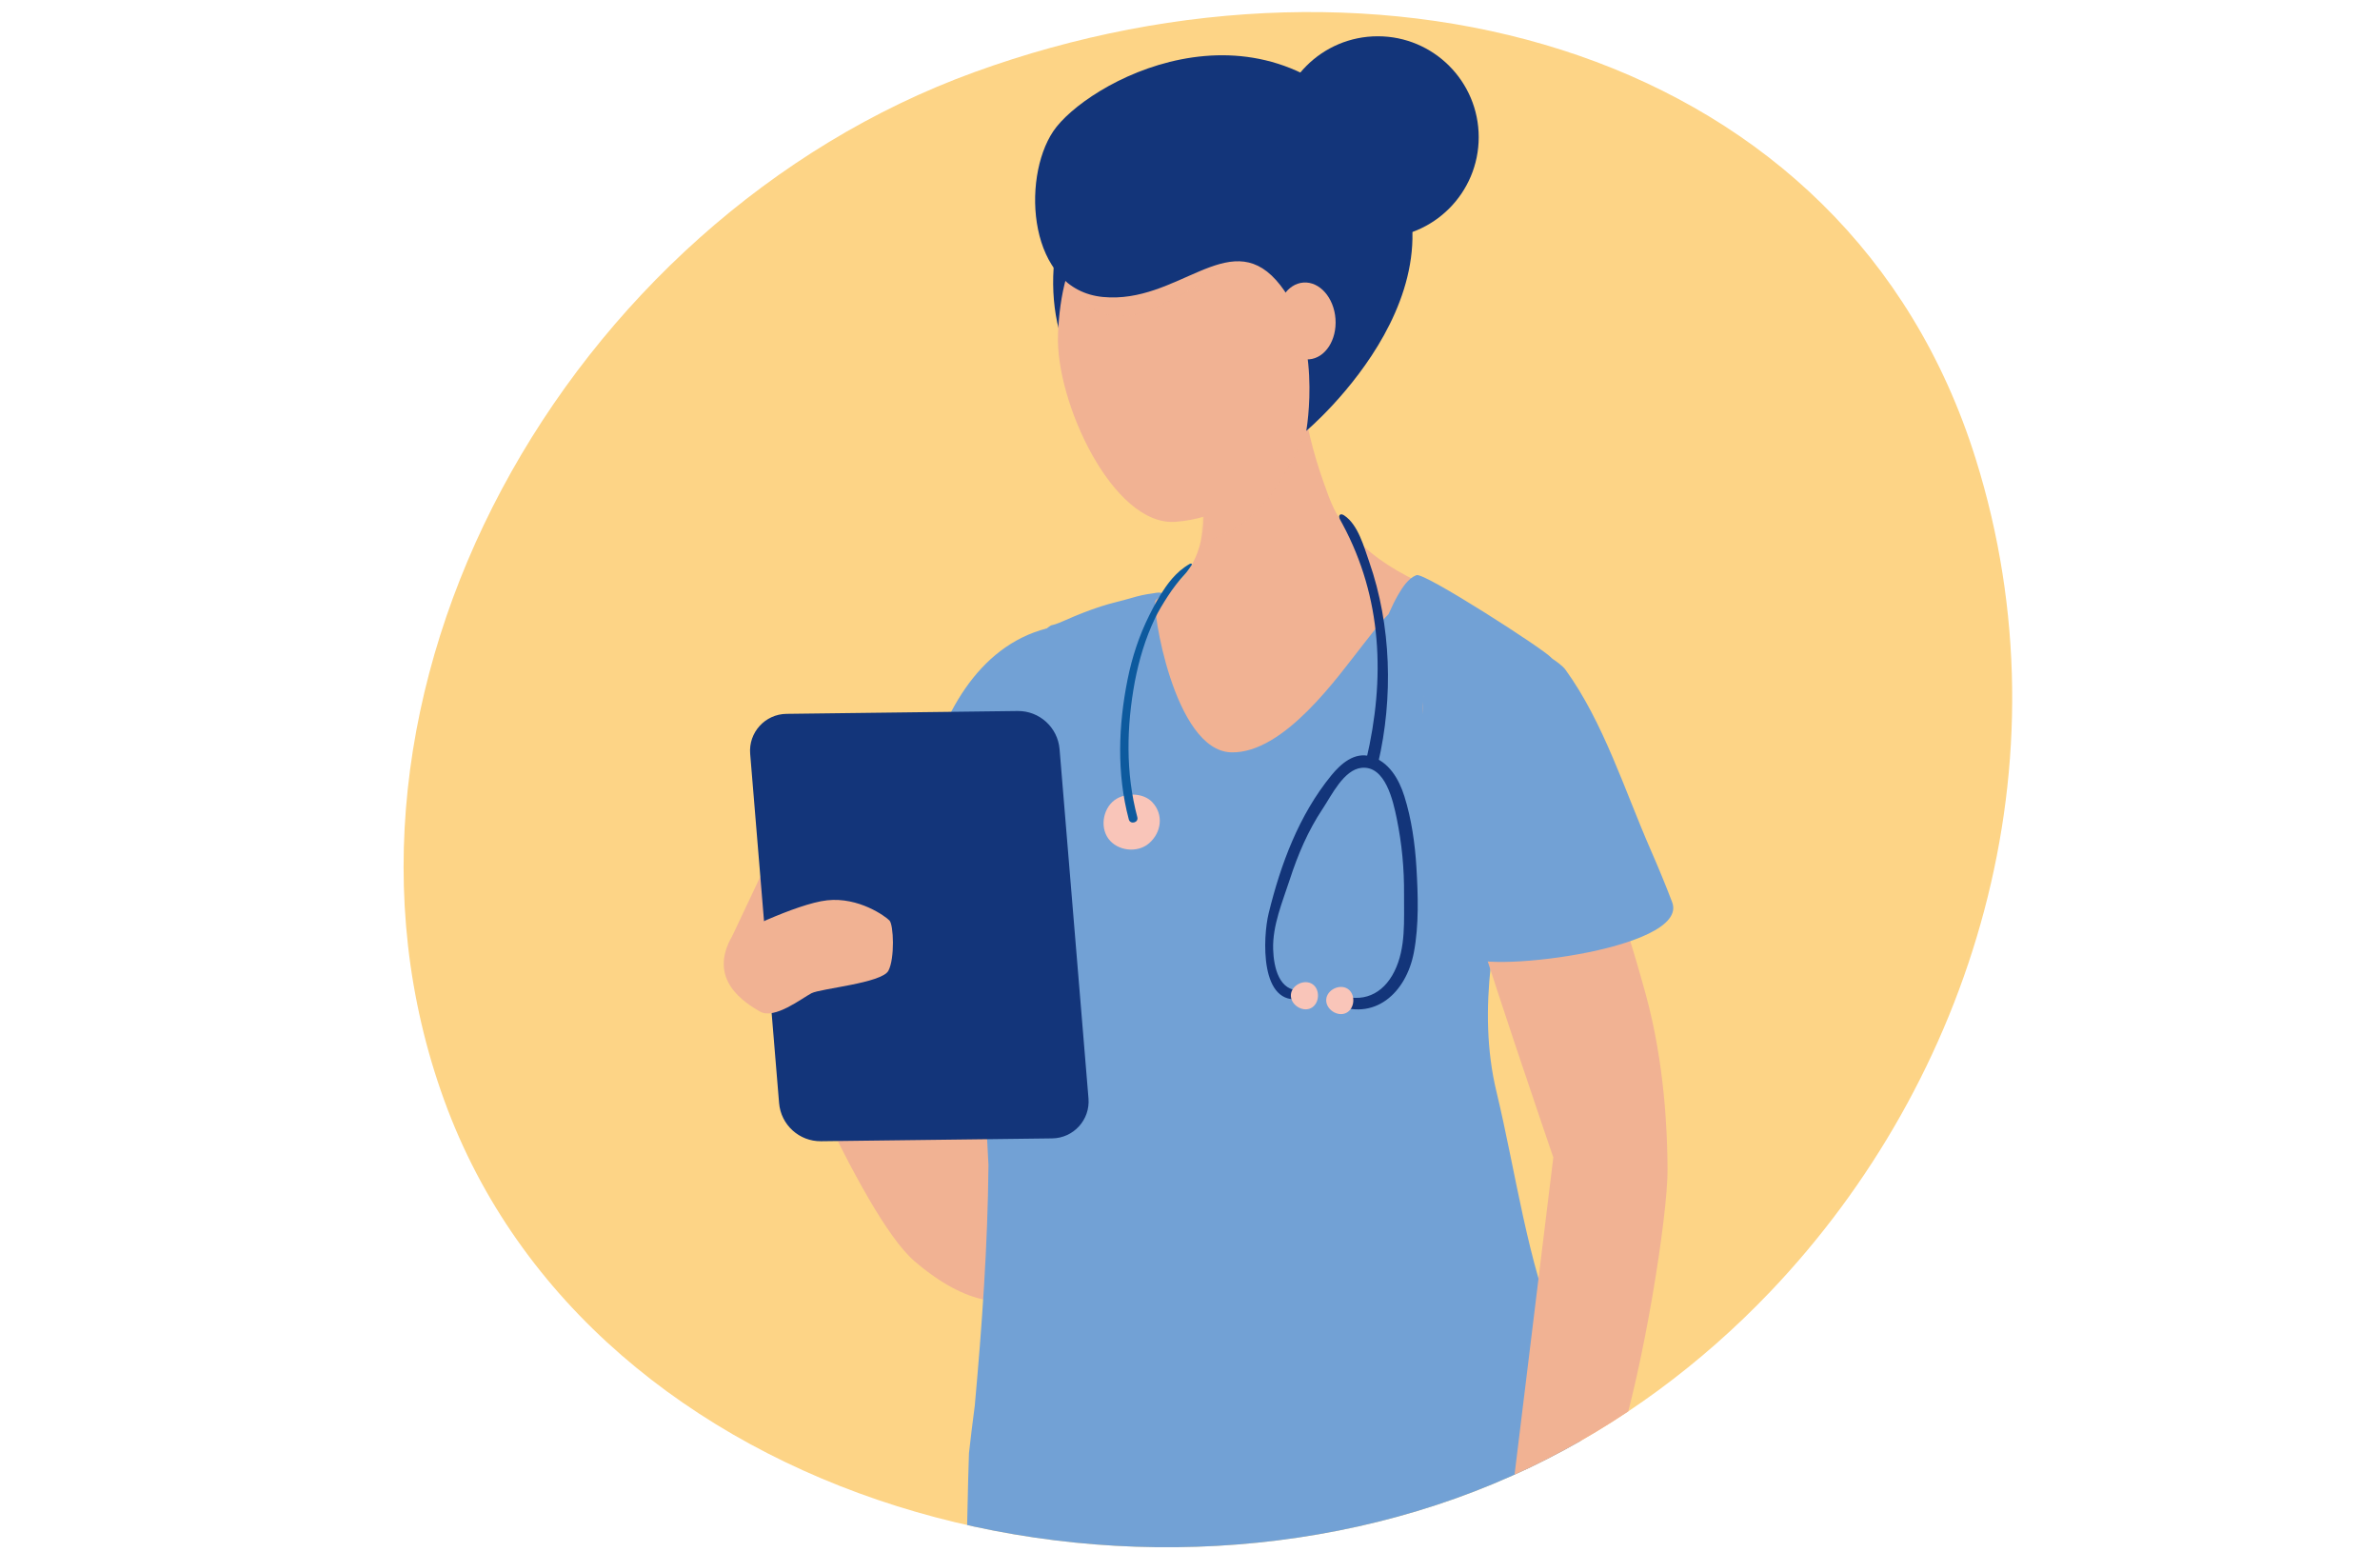
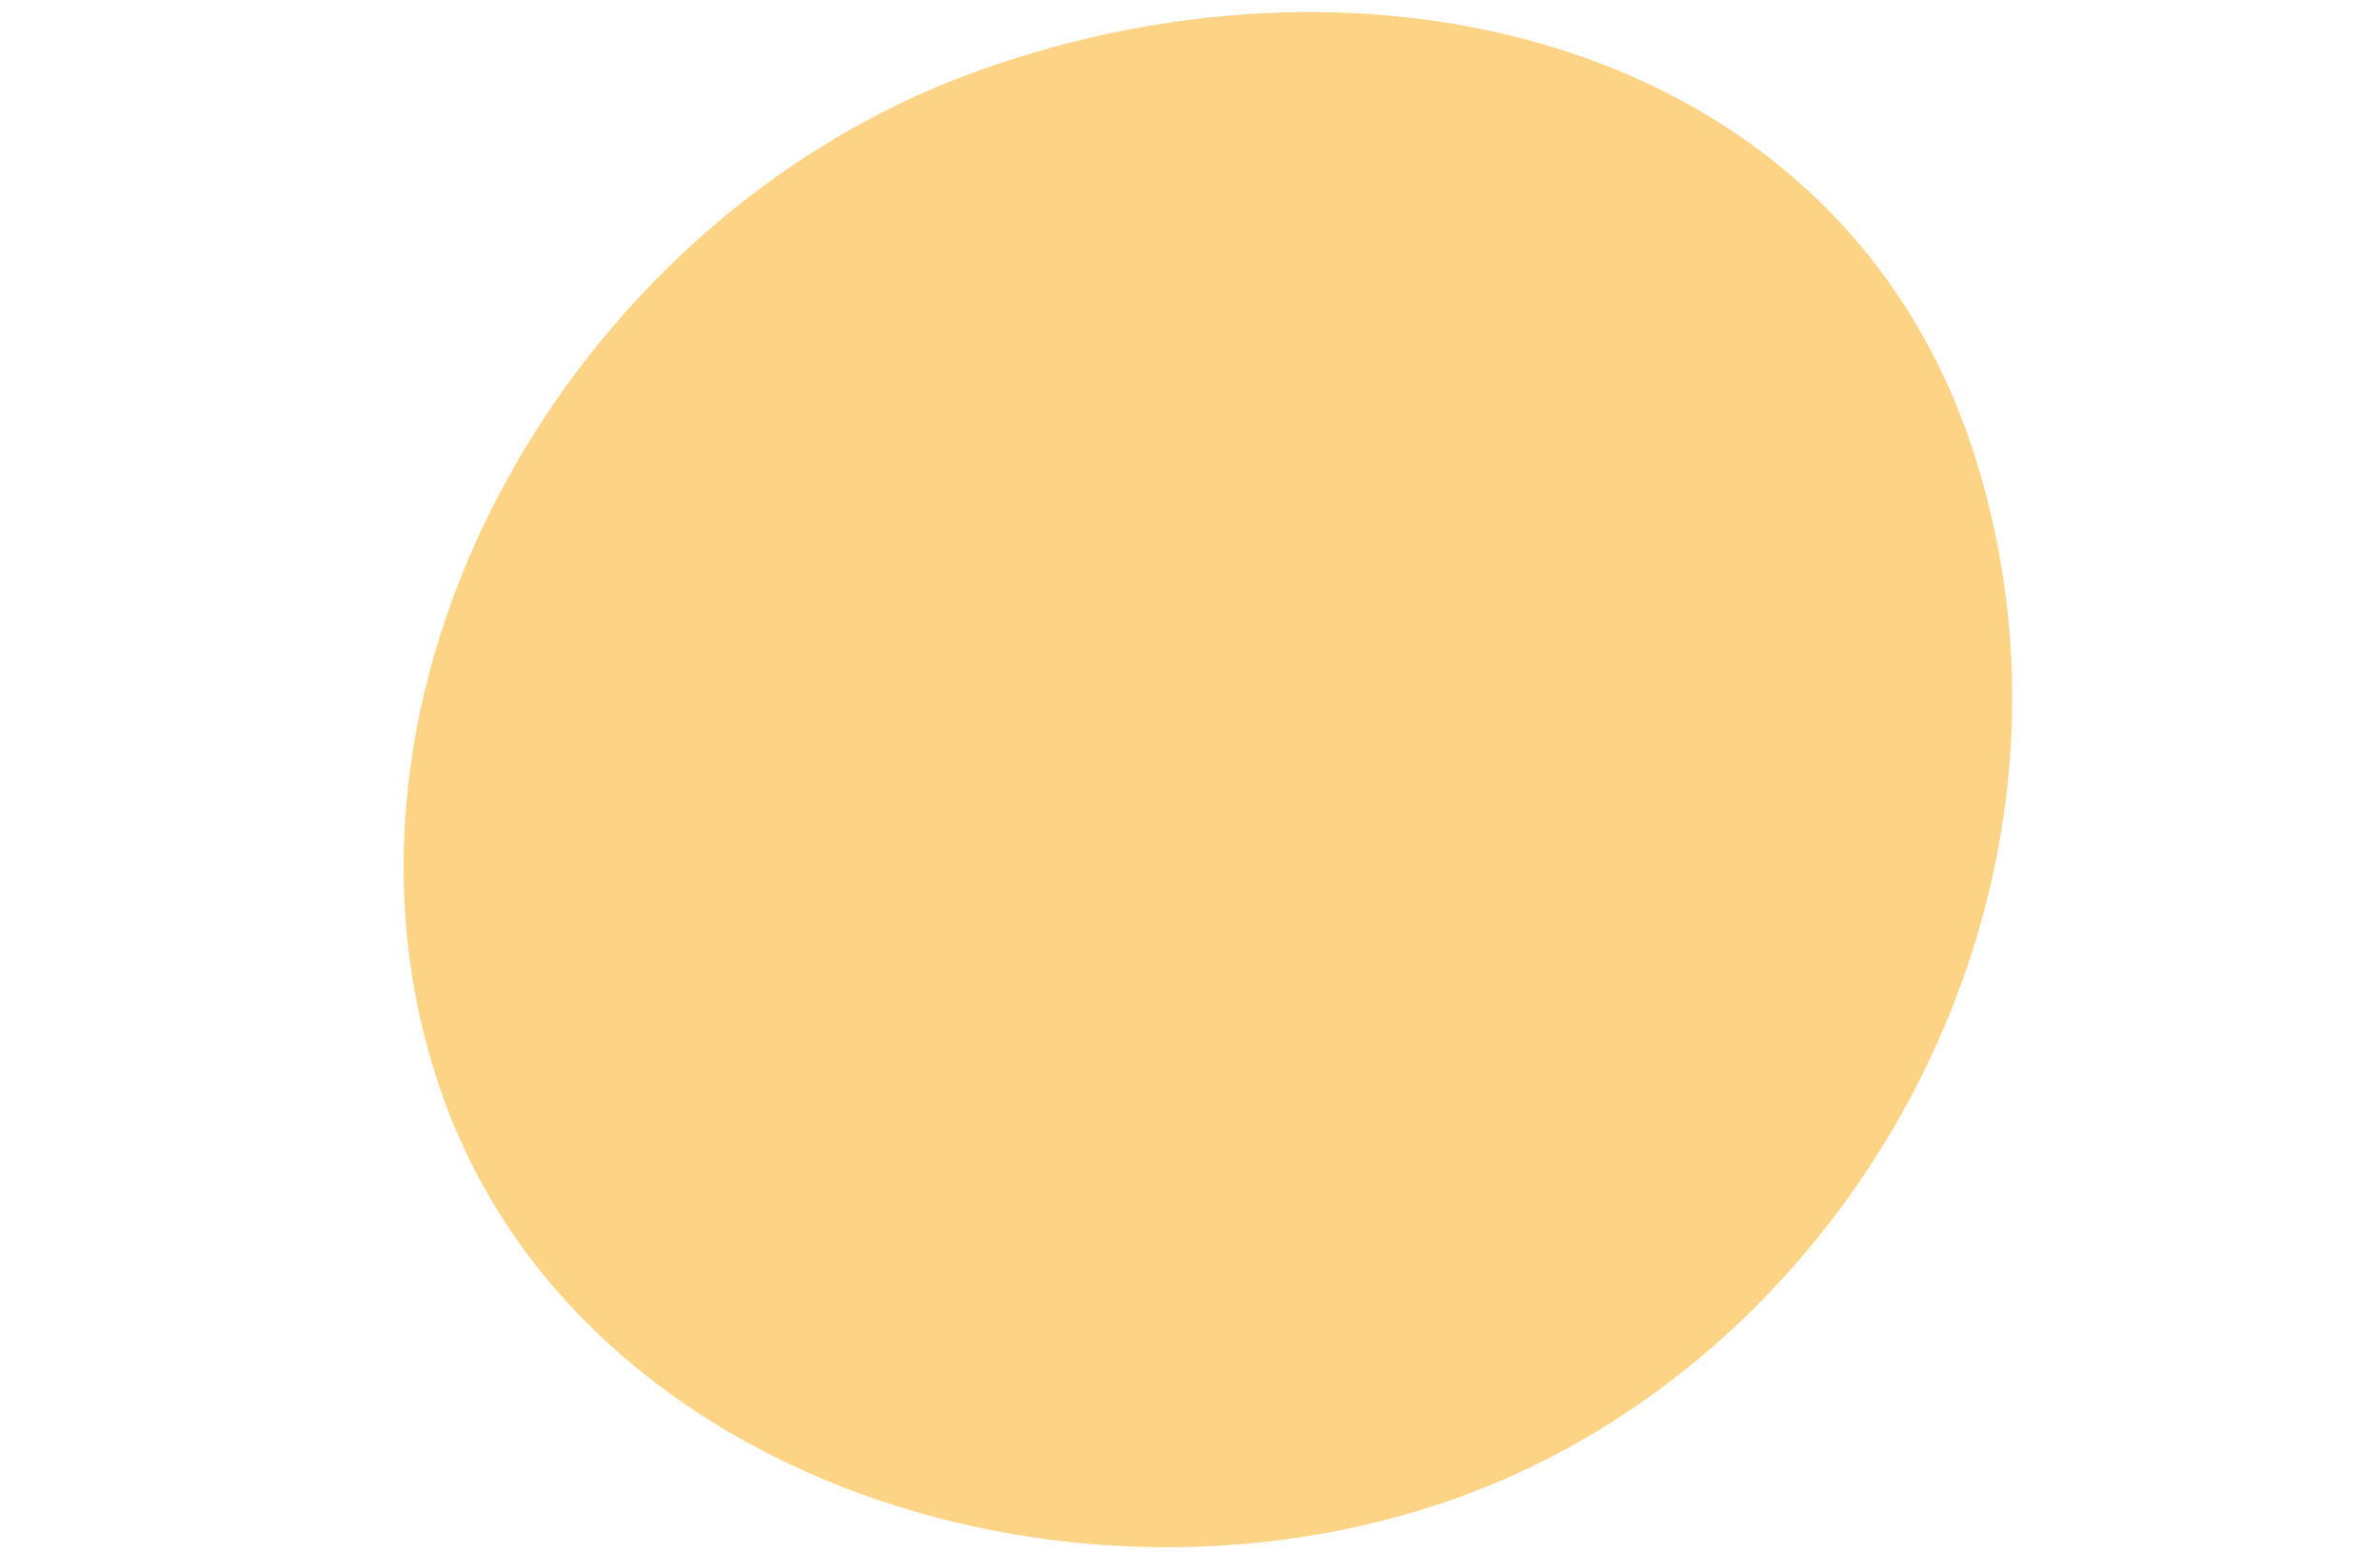
<svg xmlns="http://www.w3.org/2000/svg" viewBox="0 0 460 300">
  <defs>
    <style>.cls-1{fill:none;}.cls-2{clip-path:url(#clippath);}.cls-3{fill:#f9c5b9;}.cls-4,.cls-5{fill:#f1b293;}.cls-6{fill:#fdd486;}.cls-7{fill:#72a1d5;}.cls-8{fill:#13357a;}.cls-9{fill:#0d5a9e;}.cls-5{mix-blend-mode:multiply;opacity:.26;}.cls-10{isolation:isolate;}</style>
    <clipPath id="clippath">
-       <path class="cls-1" d="M295.81,283.54c-75.24,36.13-181.47,7.52-209.96-70.93C57.36,134.17,109.88,42.43,188.33,13.94c78.45-28.49,168.62-4.92,193.53,74.74,18.4,58.81-.72,120.09-39.75,160.98-13.34,13.98-29.01,25.58-46.3,33.88Z" />
-     </clipPath>
+       </clipPath>
  </defs>
  <g class="cls-10">
    <g id="Layer_1">
      <path class="cls-6" d="M295.81,283.54c-75.24,36.13-181.47,7.52-209.96-70.93C57.36,134.17,109.88,42.43,188.33,13.94c78.45-28.49,168.62-4.92,193.53,74.74,18.4,58.81-.72,120.09-39.75,160.98-13.34,13.98-29.01,25.58-46.3,33.88Z" />
      <g class="cls-2">
        <g>
          <g>
            <path class="cls-8" d="M232.31,85.62c5.01-.21,10-1.92,13.92-5.02,6.4-5.06,3.27-14.48,.6-21.29-2.42-6.16-7.51-9.8-10.86-15.12-3.81-6.04-4.82-13.85-13.49-14.36-18.08-1.05-21.82,23.48-17.02,36.4,3.34,8.96,10.91,16.49,20.2,18.75,2.16,.52,4.41,.73,6.66,.64Z" />
            <path class="cls-4" d="M240.64,59.84c2.88-.34,5.89,.78,7.86,2.91,1.47,1.58,2.33,3.7,2.44,5.86,.12,2.28,.3,4.48,.6,6.78,.78,6.07,2.22,12.05,4.28,17.81,.98,2.74,1.89,5.5,3.65,7.82,1.64,2.16,3.51,4.15,5.61,5.86,4.19,3.42,9.14,5.66,14.03,7.87,4.98,2.25,9.3,3.41,10.54,9.52,.94,4.59-1.36,9.83-3.89,13.51-9.46,16.5-30.03,26.01-41.39,41.64-6.51,8.96-15.22,18.21-26.11,17.8-10.69-.4-19.12-10.6-21.48-21.35-2.17-9.89,1.73-18.66,1.02-28.21-.44-5.93-3.89-9.83-1.33-16.11,4.39-10.8,17.73-10.62,26.43-15.46,3.51-1.95,6.67-4.83,8.26-8.6,.39-.93,.7-1.89,.92-2.89,.55-2.42,.64-5.01,.46-7.7-.46-6.7-2.62-13.98-3.67-20.59-.35-2.22-.58-4.37-.58-6.39,0-.24,0-.48,.02-.72,.17-3.31,1.25-6.64,2.82-9.51,1.3-2.37,3.26-5.11,5.99-5.78,3.68-.9,4.92,2.72,7.27,4.49,2.7,2.03,4.48,4.19,5.53,7.5,.5,1.6,.81,3.25,1.05,4.91l-10.33-10.95Z" />
            <path class="cls-5" d="M252.31,83.53s-5.05,12.73-12.21,17.63c-5.09,3.49-8,3.42-8,3.42l.46-7.7,19.76-13.36Z" />
            <path class="cls-4" d="M179.26,213.62c.02-3.89-7.26-50.47,3.56-69.44,6.3-11.05,10.82-17.14,10.82-17.14,0,0,15.08,108.69,3.38,117.68-8.04,6.17-17.85-10.2-17.76-31.11Z" />
            <path class="cls-4" d="M148.21,190.18s18.02,44.52,28.54,53.54c10.52,9.02,18.03,8.64,21.6,6.39s1.43-13.15-5.36-21.04c-6.79-7.89-35.39-42.52-35.39-42.52l-9.39,3.64Z" />
            <path class="cls-7" d="M195.45,176.17s-12.72,4.61-17.39,2.19c-3.71-1.92-2.8-49.94,24.26-56.92-8.21,19.9-6.87,54.73-6.87,54.73Z" />
-             <path class="cls-7" d="M185.38,325.53c.44-4.46,.88-8.93,1.32-13.41-.2-.65,.5-30.62,.58-31.31,.34-3.06,.72-6.1,1.12-9.14,1.4-15.49,2.51-31.02,2.65-46.54-.53-12.14-2.37-32.38-3.44-44-1.64-17.74,1.27-25.82,1.89-29.13,2.17-11.46,4.18-24.14,11.38-29.49,3.85-2.86,.77-.75,5.15-2.71,2.19-.98,4.43-1.85,6.71-2.6,1.97-.65,3.99-1.06,5.97-1.65,1.32-.4,2.66-.7,4.02-.87,.46-.06,.94-.19,1.41-.16,1.21,.07-.52,1.21-.78,1.49-.84,.91,3.48,29.14,14.64,29.38,10.24,.23,20.72-14.83,25.43-20.79,1.59-2.01,3.13-4.12,4.94-5.91,.57-1.28,1.16-2.55,1.87-3.77,.84-1.43,1.92-3.15,3.53-3.78,1.49-.58,24.6,14.3,26,15.91,3.25,3.76-2.43,3.78-3.08,8.34-1.28,9.06-1.69,17.61-3.83,26.55-3.87,16.11-7.5,32.97-3.62,49.07,3.73,15.47,5.93,32.83,12.07,47.51,5.69,13.6,7.01,56.89,7.85,71.18,.56,9.48-125.59,14.07-123.79-4.19Z" />
            <path class="cls-4" d="M294.69,126.95s13.28,28.57,23.36,65.07c3.74,13.56,4.22,27.03,4.25,33.99,.04,8.92-4.63,38.36-9.67,54.03-5.14,15.99-6.34,33.04-18.05,37.03-11.71,3.99-2.26-28.76-2.26-28.76l7.9-64.64s-12.78-37.19-19.06-58.11c-6.1-20.31-9.62-32.56-1.26-38.94,8.37-6.37,14.8,.33,14.8,.33Z" />
            <path class="cls-7" d="M283.5,184.53c-4.33-16.37-9.86-30.83-8.53-47.53,.19-2.37-.36-11.69,7.93-13.41,2.03-.42,8.04-2.37,12.84,1.02,1.69,1.19,5.64,3.17,6.85,4.84,7.34,10.13,11.44,23.34,16.43,34.74,1.47,3.36,2.87,6.74,4.17,10.15,3.58,9.36-38.66,14.07-39.69,10.19Z" />
            <g>
              <path class="cls-3" d="M215.85,154.34c2.03-1.18,5.18-1.09,6.85,.67,2.25,2.38,1.8,5.87-.62,7.96-2.25,1.94-6.12,1.49-7.86-.91-1.74-2.4-.93-6.24,1.63-7.72Z" />
              <path class="cls-9" d="M228,110.36c-1.04,.9-1.93,1.95-2.72,3.09-1.21,1.73-2.22,3.59-3.16,5.48-1.95,3.9-3.32,8.08-4.18,12.35-1.79,8.91-2.12,18.22,.23,27.06,.28,1.06,1.93,.65,1.65-.42-2.29-8.59-2.09-17.52-.48-26.22,.81-4.19,2.02-8.28,3.86-12.14,.7-1.48,1.6-2.93,2.49-4.31,1-1.55,2.13-3.01,3.39-4.36,.44-.48,.8-1.08,1.19-1.61,.06-.08,.12-.18,.08-.28-.06-.15-.29-.09-.43-.01-.7,.4-1.33,.86-1.93,1.37Z" />
            </g>
            <g>
              <path class="cls-8" d="M259.48,101.28c7.68,14.28,8.28,29.81,4.59,45.55-.35,1.49,1.93,2.18,2.28,.68,2.96-12.65,2.56-26.69-1.7-38.9-1.02-2.91-2.15-7.2-4.83-8.99-.25-.17-.59-.33-.83-.14-.29,.22-.13,.67,.04,.98,.15,.27,.3,.55,.45,.82Z" />
              <path class="cls-8" d="M257.7,193.97c7.94,3.58,14.09-2.11,15.57-9.92,1-5.26,.81-11.11,.49-16.43-.27-4.57-.95-9.37-2.33-13.75-1.03-3.29-3.01-6.74-6.57-7.72-3.1-.85-5.7,1.44-7.53,3.67-6.28,7.69-9.79,17.15-12.13,26.69-1.1,4.46-1.84,18.21,6.41,16.45,.88-.19,.75-1.69-.18-1.61-4.24,.34-5.25-4.49-5.36-7.89-.14-4.63,1.8-9.15,3.21-13.48,1.59-4.88,3.52-9.42,6.37-13.7,1.71-2.57,4.08-7.56,7.52-7.9,4.62-.46,6.1,6.48,6.78,9.76,1.01,4.91,1.46,9.74,1.42,14.75-.04,4.93,.4,10.27-1.86,14.82-2.22,4.48-6.26,6.27-10.96,4.39-1.08-.43-1.92,1.4-.84,1.89h0Z" />
-               <path class="cls-3" d="M253.35,194.83c-1.69,.82-3.99-.74-3.85-2.61,.13-1.87,2.63-3.08,4.18-2.03,1.55,1.05,1.36,3.82-.33,4.64h0Z" />
              <path class="cls-3" d="M260.18,195.75c-1.69,.82-3.99-.74-3.85-2.61,.13-1.87,2.63-3.08,4.18-2.03,1.55,1.05,1.36,3.82-.33,4.64h0Z" />
            </g>
            <path class="cls-4" d="M204.49,64.63c-.54,12.97,10.63,37.08,22.69,36.21,15.58-1.13,26.64-15.87,27.91-27.13,1.28-11.26-2.39-37.31-23.33-37.54-20.94-.23-26.64,13.14-27.28,28.47Z" />
            <path class="cls-5" d="M238.85,50.5s-13.16,9.38-20.83,10.49c-7.67,1.11-12.11-6.68-12.11-6.68l32.94-3.81Z" />
-             <path class="cls-8" d="M252.47,83.27s3.42-18.79-5.82-29.12c-9.24-10.33-19.05,4.63-33.48,3.24-14.43-1.39-15.82-22.76-9.6-32.02,6.22-9.25,39.09-27.79,61.78-.07,22.89,27.97-12.88,57.97-12.88,57.97Z" />
            <ellipse class="cls-4" cx="252.46" cy="62.02" rx="5.67" ry="7.44" transform="translate(-3.8 18.3) rotate(-4.12)" />
            <circle class="cls-8" cx="266.3" cy="26.51" r="19.5" />
          </g>
          <g>
            <polyline class="cls-4" points="141.54 180.86 149.96 182.46 146.95 169.4" />
            <path class="cls-8" d="M203.36,219.99l-44.67,.55c-4.22,.05-7.76-3.17-8.11-7.38l-5.59-67.49c-.34-4.12,2.88-7.67,7.02-7.72l44.67-.55c4.22-.05,7.76,3.17,8.11,7.38l5.59,67.49c.34,4.12-2.88,7.67-7.02,7.72Z" />
            <path class="cls-4" d="M141.54,180.86s12.26-6.22,18.34-6.88c6.08-.66,11.25,3.08,12.04,3.91s1.05,7.3-.21,9.7c-1.27,2.4-13.05,3.42-14.87,4.35-1.82,.94-7.16,5.16-9.96,3.54-2.79-1.63-10.31-6.12-5.34-14.62Z" />
          </g>
        </g>
      </g>
    </g>
  </g>
</svg>